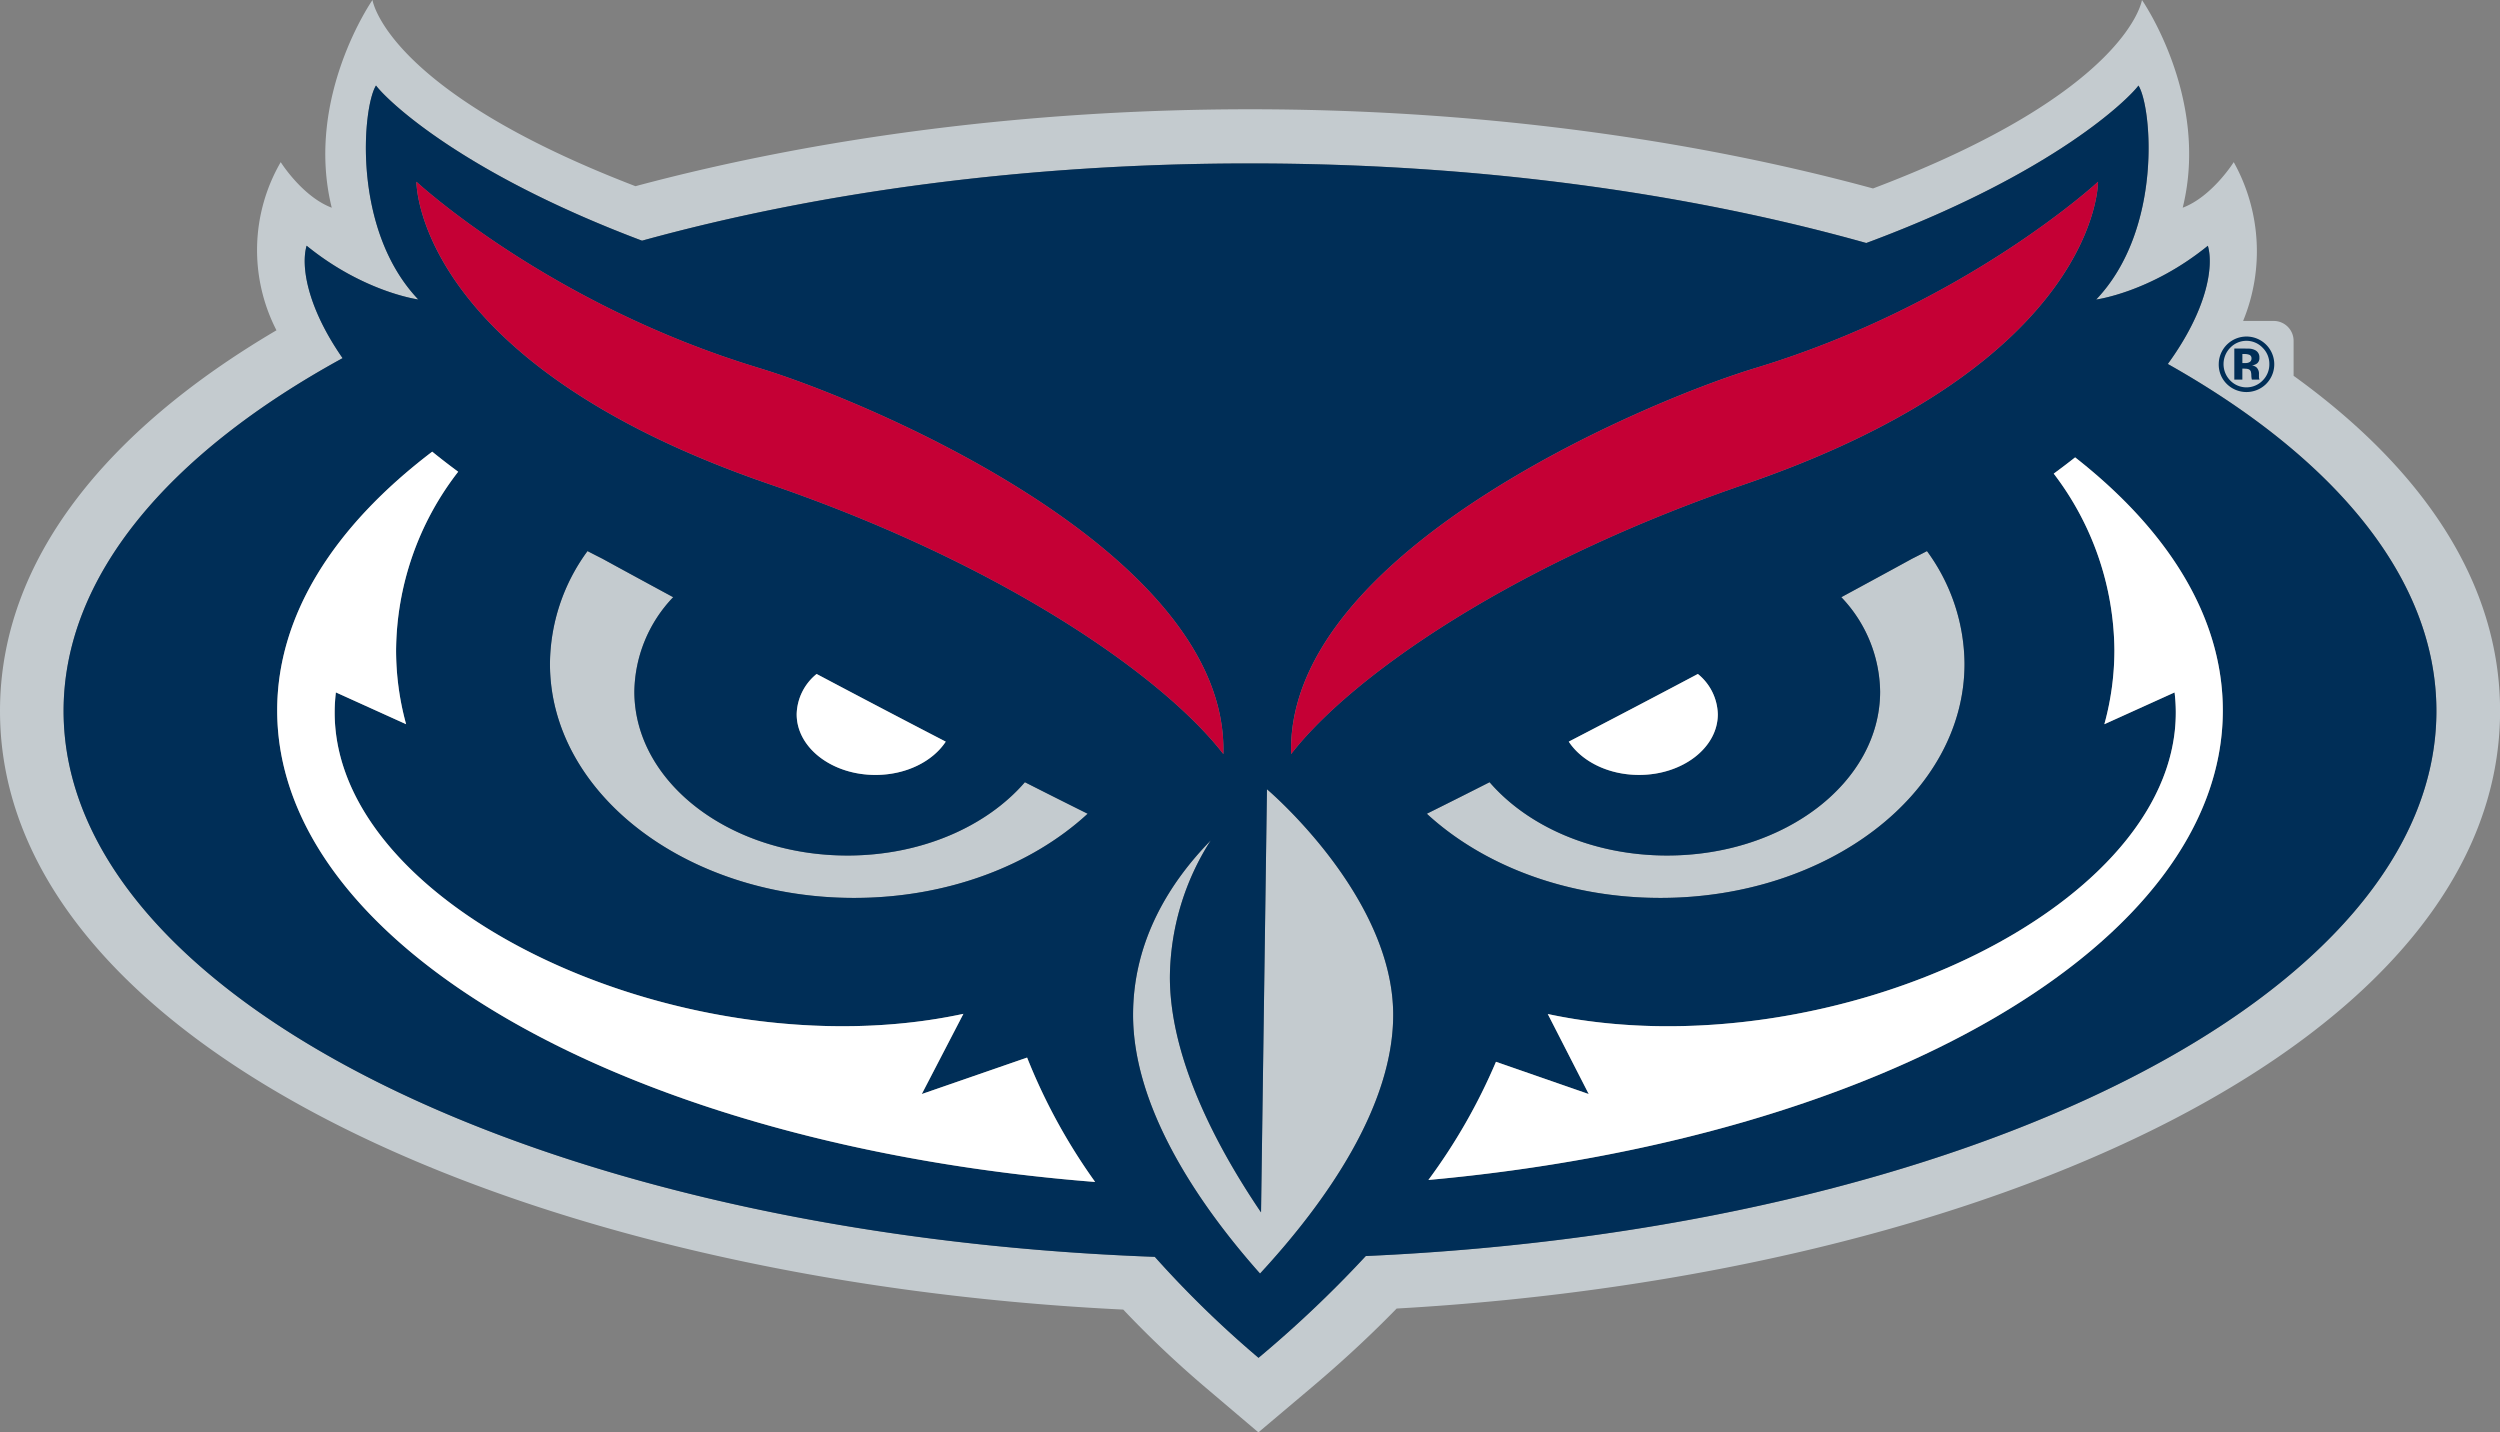
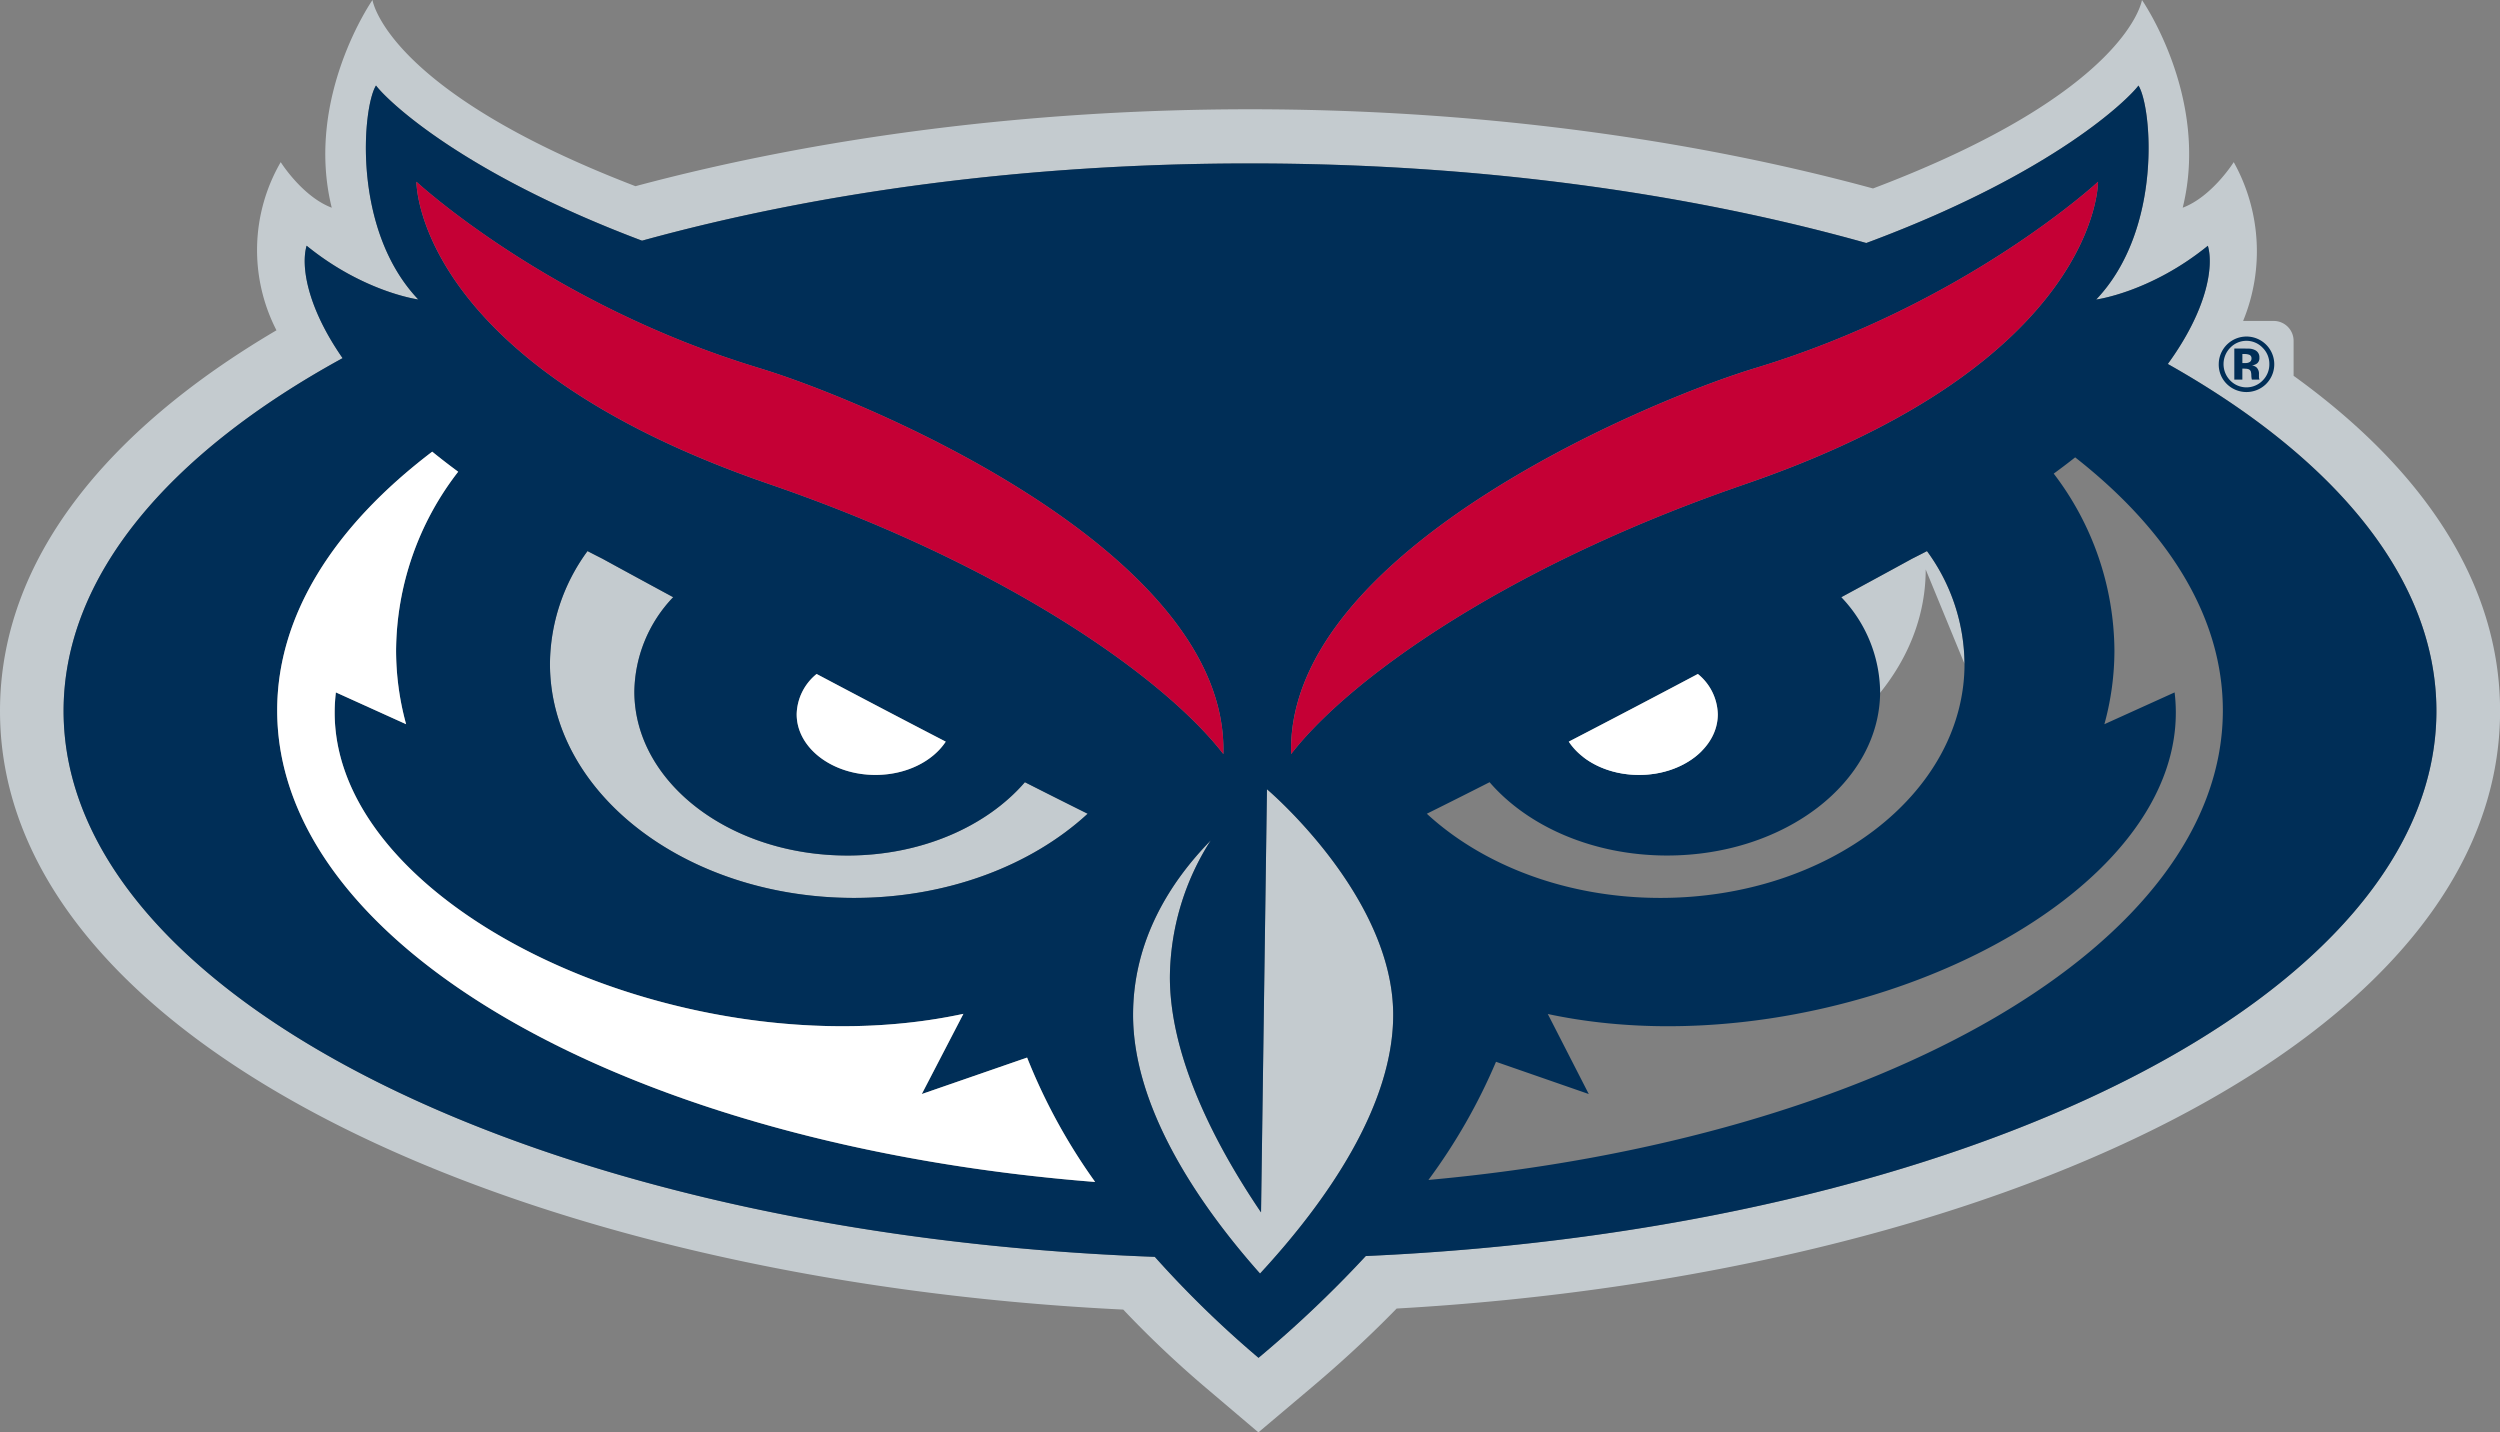
<svg xmlns="http://www.w3.org/2000/svg" id="Group_2516" data-name="Group 2516" width="346.316" height="198.42" viewBox="0 0 346.316 198.42">
  <rect x="0" y="0" width="346.316" height="198.42" fill="#808080" stroke="none" />
  <defs>
    <clipPath id="clip-path">
      <rect id="Rectangle_1775" data-name="Rectangle 1775" width="346.316" height="198.42" fill="none" />
    </clipPath>
  </defs>
  <g id="Group_2341" data-name="Group 2341" transform="translate(0 0)" clip-path="url(#clip-path)">
-     <path id="Path_17938" data-name="Path 17938" d="M186.332,58.819a26.688,26.688,0,0,0-5.2-15.618c-.675.35-1.359.7-2.057,1.051,0,0-3.743,2.053-9.809,5.333a19.293,19.293,0,0,1,5.376,13.075c0,12.543-13.211,22.711-29.508,22.711-10.265,0-19.3-4.033-24.592-10.154-2.939,1.491-5.851,2.955-8.694,4.367,7.728,7.127,19.354,11.66,32.356,11.66,23.266,0,42.127-14.517,42.127-32.425" transform="translate(85.805 33.141)" fill="#c4cbcf" />
+     <path id="Path_17938" data-name="Path 17938" d="M186.332,58.819a26.688,26.688,0,0,0-5.2-15.618c-.675.35-1.359.7-2.057,1.051,0,0-3.743,2.053-9.809,5.333c0,12.543-13.211,22.711-29.508,22.711-10.265,0-19.3-4.033-24.592-10.154-2.939,1.491-5.851,2.955-8.694,4.367,7.728,7.127,19.354,11.66,32.356,11.66,23.266,0,42.127-14.517,42.127-32.425" transform="translate(85.805 33.141)" fill="#c4cbcf" />
    <path id="Path_17939" data-name="Path 17939" d="M107.367,61.87l-.82,58.616c-7.493-11.055-12.626-22.609-12.626-32.6a35.6,35.6,0,0,1,5.657-18.924c-5.591,5.715-10.757,13.81-10.757,24.164,0,12.57,8.67,25.8,17.588,35.832,9.308-10.071,18.444-23.261,18.444-35.832,0-16.505-17.486-31.256-17.486-31.256" transform="translate(68.139 47.463)" fill="#c4cbcf" />
    <path id="Path_17940" data-name="Path 17940" d="M50.366,44.252q-1.044-.525-2.057-1.05a26.679,26.679,0,0,0-5.2,15.616c0,17.91,18.861,32.427,42.127,32.427,13,0,24.629-4.535,32.356-11.661-2.843-1.412-5.754-2.875-8.694-4.367-5.286,6.121-14.326,10.156-24.592,10.156-16.3,0-29.508-10.168-29.508-22.713a19.285,19.285,0,0,1,5.377-13.073c-6.067-3.28-9.811-5.335-9.811-5.335" transform="translate(33.072 33.142)" fill="#c4cbcf" />
    <path id="Path_17941" data-name="Path 17941" d="M189.2,173.991a161.3,161.3,0,0,1-14.86,14.1,144.2,144.2,0,0,1-14.365-13.987c-84.6-3.1-151.165-35.771-151.165-75.618,0-18.619,14.533-35.672,38.649-48.872-5.015-7.222-5.768-12.884-4.982-15.576,7.933,6.445,15.471,7.449,15.471,7.449C48.7,31.773,50.235,14.8,52.087,11.849c1.437,1.919,11.557,11.921,36.61,21.4l.24.09c24.63-6.8,53.437-10.7,84.222-10.7,31.263,0,60.488,4.029,85.367,11.023l1.1-.41c25.053-9.475,35.173-19.477,36.61-21.4,1.852,2.953,3.391,19.925-5.86,29.642,0,0,7.539-1,15.471-7.449.815,2.789-.023,8.772-5.547,16.373C323.552,63.5,337.509,80.244,337.509,98.49c0,39.4-65.07,71.781-148.311,75.5M317.724,52.065V47.229a2.755,2.755,0,0,0-2.743-2.769h-4.25a25.391,25.391,0,0,0-1.3-22s-2.986,4.771-7.069,6.314C306.139,13.524,296.718,0,296.718,0s-1.836,12.7-37.255,26.108c-25.963-7.074-55.713-10.97-86.3-10.97-30.133,0-59.45,3.78-85.134,10.654C53.408,12.5,51.6,0,51.6,0s-9.422,13.524-5.644,28.774c-4.084-1.543-7.069-6.314-7.069-6.314a24.3,24.3,0,0,0-.59,23.295C14.634,59.68,0,77.71,0,98.49c0,46.232,72.441,78.861,155.6,82.923a144.764,144.764,0,0,0,11.4,10.794l7.32,6.213,7.339-6.194c2.843-2.4,7.137-6.155,11.813-10.958,82-4.639,152.853-37.055,152.853-82.778,0-17.767-10.7-33.525-28.592-46.425" transform="translate(0 0)" fill="#c4cbcf" />
    <path id="Path_17942" data-name="Path 17942" d="M194.051,158.312a80.121,80.121,0,0,0,9.362-16.369l12.852,4.467-5.678-11.089c39.218,8.4,90.3-15.669,86.831-44.548l-9.728,4.405a38.622,38.622,0,0,0,1.391-10.272,40.751,40.751,0,0,0-8.408-24.441q1.553-1.134,2.969-2.253C296.605,68.375,304.1,80.393,304.1,93.27c0,32.392-47.425,59.344-110.049,65.042m8.473-55.1c5.286,6.121,14.326,10.156,24.592,10.156,16.3,0,29.508-10.168,29.508-22.713a19.286,19.286,0,0,0-5.377-13.073c6.068-3.28,9.811-5.335,9.811-5.335q1.044-.525,2.057-1.05a26.679,26.679,0,0,1,5.2,15.616c0,17.91-18.861,32.427-42.127,32.427-13,0-24.629-4.534-32.356-11.66,2.843-1.412,5.756-2.877,8.694-4.368m-31.8,68.062c-8.917-10.032-17.587-23.263-17.587-35.834,0-10.352,5.165-18.449,10.755-24.162a35.6,35.6,0,0,0-5.657,18.924c0,9.991,5.135,21.545,12.628,32.6l.82-58.616s17.486,14.75,17.486,31.254c0,12.573-9.136,25.763-18.445,35.834M34.577,93.27c0-13.211,7.887-25.516,21.474-35.843q1.7,1.376,3.594,2.778a40.823,40.823,0,0,0-8.6,24.7,38.624,38.624,0,0,0,1.393,10.272l-9.728-4.405c-3.478,28.9,47.7,52.984,86.926,44.527l-5.764,11.11,14.59-5.05a80.621,80.621,0,0,0,9.424,17.23C83.652,153.544,34.577,126.221,34.577,93.27m71.956.535A7.4,7.4,0,0,1,109.3,88.22c5.646,2.992,11.725,6.183,17.885,9.373-1.8,2.734-5.483,4.609-9.739,4.609-6.026,0-10.909-3.759-10.909-8.4m7.023,19.566c10.265,0,19.306-4.034,24.592-10.156,2.941,1.493,5.851,2.955,8.694,4.368-7.728,7.125-19.354,11.66-32.356,11.66-23.266,0-42.127-14.517-42.127-32.427a26.679,26.679,0,0,1,5.2-15.616q1.013.525,2.057,1.05s3.745,2.055,9.811,5.335a19.286,19.286,0,0,0-5.377,13.073c0,12.545,13.211,22.713,29.508,22.713M53.861,20.035s18.332,17,47.533,25.823c14.521,4.386,65.015,25.367,64.253,53.454-7.866-10.2-29.434-25.9-62.879-37.386C53.6,45.041,53.861,20.035,53.861,20.035M234.139,93.806c0,4.637-4.883,8.4-10.909,8.4-4.254,0-7.94-1.875-9.739-4.609,6.16-3.19,12.239-6.381,17.885-9.373a7.4,7.4,0,0,1,2.762,5.586m5.139-47.948c29.2-8.82,47.533-25.823,47.533-25.823s.262,25.007-48.908,41.892c-33.445,11.485-55.013,27.188-62.879,37.386-.762-28.087,49.733-49.068,64.253-53.454m57.2-.587c5.524-7.6,6.362-13.584,5.547-16.373-7.933,6.445-15.471,7.449-15.471,7.449,9.251-9.716,7.712-26.689,5.86-29.642-1.437,1.919-11.557,11.921-36.61,21.4l-1.094.41c-24.881-6.994-54.106-11.023-85.369-11.023-30.784,0-59.592,3.907-84.222,10.7l-.24-.09C59.82,18.626,49.7,8.624,48.263,6.7c-1.852,2.953-3.391,19.926,5.86,29.642,0,0-7.539-1-15.471-7.449-.786,2.691-.034,8.353,4.982,15.576C19.517,57.675,4.984,74.728,4.984,93.346c0,39.847,66.561,72.518,151.165,75.618a144.206,144.206,0,0,0,14.365,13.987,161.315,161.315,0,0,0,14.86-14.1c83.241-3.72,148.311-36.1,148.311-75.5,0-18.246-13.957-34.988-37.213-48.075" transform="translate(3.823 5.144)" fill="#002e57" />
    <path id="Path_17943" data-name="Path 17943" d="M81.55,56.14c33.445,11.486,55.013,27.188,62.879,37.386C145.19,65.439,94.7,44.457,80.175,40.071c-29.2-8.82-47.531-25.823-47.531-25.823S32.381,39.255,81.55,56.14" transform="translate(25.043 10.93)" fill="#c50035" />
    <path id="Path_17944" data-name="Path 17944" d="M164.089,56.14C213.258,39.255,213,14.248,213,14.248s-18.332,17-47.533,25.823c-14.521,4.386-65.015,25.367-64.253,53.454,7.866-10.2,29.434-25.9,62.879-37.386" transform="translate(77.637 10.93)" fill="#c50035" />
    <path id="Path_17945" data-name="Path 17945" d="M111.021,124.392l5.766-11.11c-39.229,8.458-90.4-15.623-86.928-44.527l9.728,4.406A38.627,38.627,0,0,1,38.2,62.886a40.819,40.819,0,0,1,8.6-24.7q-1.9-1.4-3.594-2.78C29.616,45.736,21.729,58.041,21.729,71.25c0,32.952,49.077,60.274,113.306,65.319a80.612,80.612,0,0,1-9.424-17.23Z" transform="translate(16.669 27.162)" fill="#fff" />
-     <path id="Path_17946" data-name="Path 17946" d="M201.563,35.852q-1.416,1.119-2.967,2.255A40.761,40.761,0,0,1,207,62.547a38.626,38.626,0,0,1-1.393,10.274l9.728-4.406c3.474,28.879-47.612,52.944-86.829,44.548l5.676,11.089-12.851-4.469a80.179,80.179,0,0,1-9.362,16.371c62.624-5.7,110.049-32.652,110.049-65.043,0-12.877-7.494-24.894-20.46-35.058" transform="translate(85.9 27.504)" fill="#fff" />
    <path id="Path_17947" data-name="Path 17947" d="M83.1,62.206c-6.16-3.19-12.239-6.381-17.885-9.373a7.4,7.4,0,0,0-2.762,5.586c0,4.637,4.883,8.4,10.909,8.4,4.255,0,7.94-1.875,9.739-4.61" transform="translate(47.908 40.531)" fill="#fff" />
    <path id="Path_17948" data-name="Path 17948" d="M122.975,62.206c1.8,2.736,5.483,4.61,9.739,4.61,6.026,0,10.909-3.76,10.909-8.4a7.4,7.4,0,0,0-2.762-5.586c-5.646,2.992-11.725,6.183-17.885,9.373" transform="translate(94.34 40.531)" fill="#fff" />
    <path id="Path_17949" data-name="Path 17949" d="M178.12,28.926a1.826,1.826,0,0,0-.647-.09h-.27v1.248h.433a1.038,1.038,0,0,0,.61-.157.586.586,0,0,0,.219-.511.491.491,0,0,0-.345-.49m-2.034,3.453v-4.3l1.186,0c.528,0,.82.005.88.009a2.023,2.023,0,0,1,.839.221,1.084,1.084,0,0,1,.569,1.027.941.941,0,0,1-.3.783,1.372,1.372,0,0,1-.737.288,1.441,1.441,0,0,1,.6.249,1.174,1.174,0,0,1,.376.965v.385a.727.727,0,0,0,.009.125.548.548,0,0,0,.03.127l.039.12h-1.064a3.123,3.123,0,0,1-.071-.594,1.972,1.972,0,0,0-.071-.527.523.523,0,0,0-.313-.316,1.239,1.239,0,0,0-.382-.069l-.246-.016H177.2v1.522Zm-.574-4.407a3.243,3.243,0,0,0,.016,4.54,3.13,3.13,0,0,0,4.481-.005,3.164,3.164,0,0,0,.93-2.285,3.131,3.131,0,0,0-.924-2.25,3.1,3.1,0,0,0-4.5,0m4.952,5.035a3.875,3.875,0,0,1-5.427-.027,3.77,3.77,0,0,1-1.112-2.759,3.846,3.846,0,1,1,6.538,2.785" transform="translate(133.426 20.206)" fill="#002e57" />
  </g>
</svg>